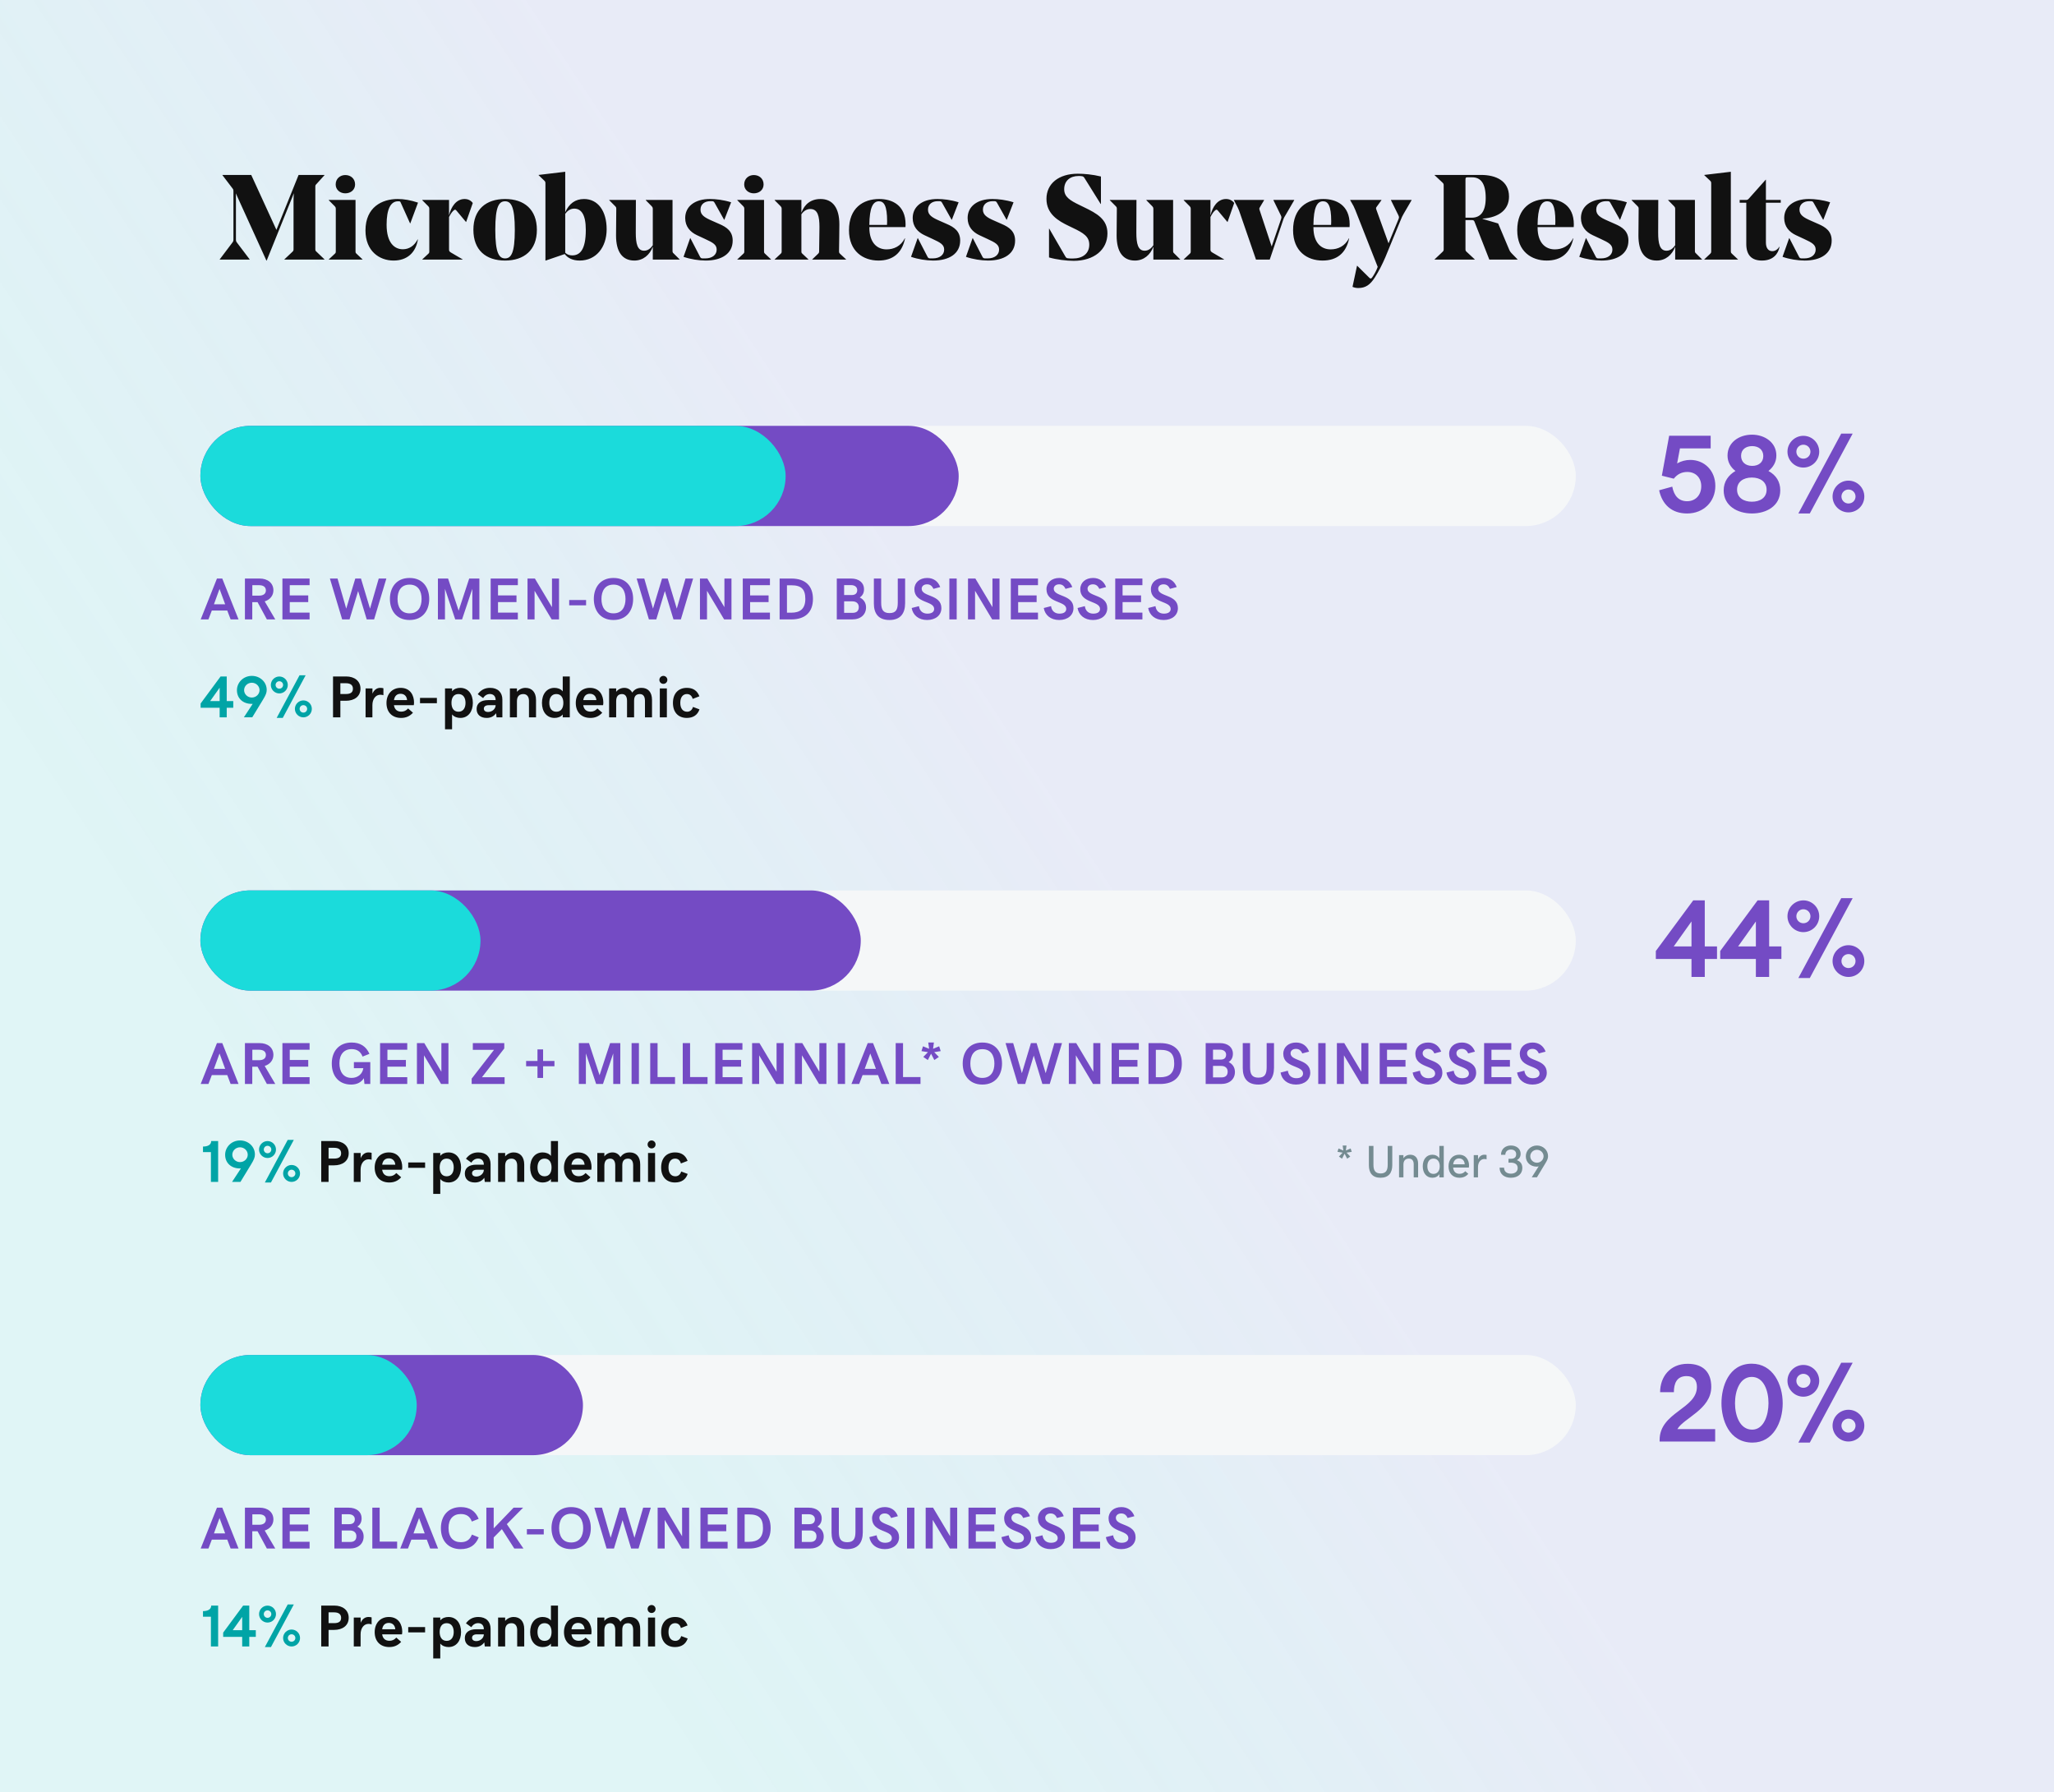
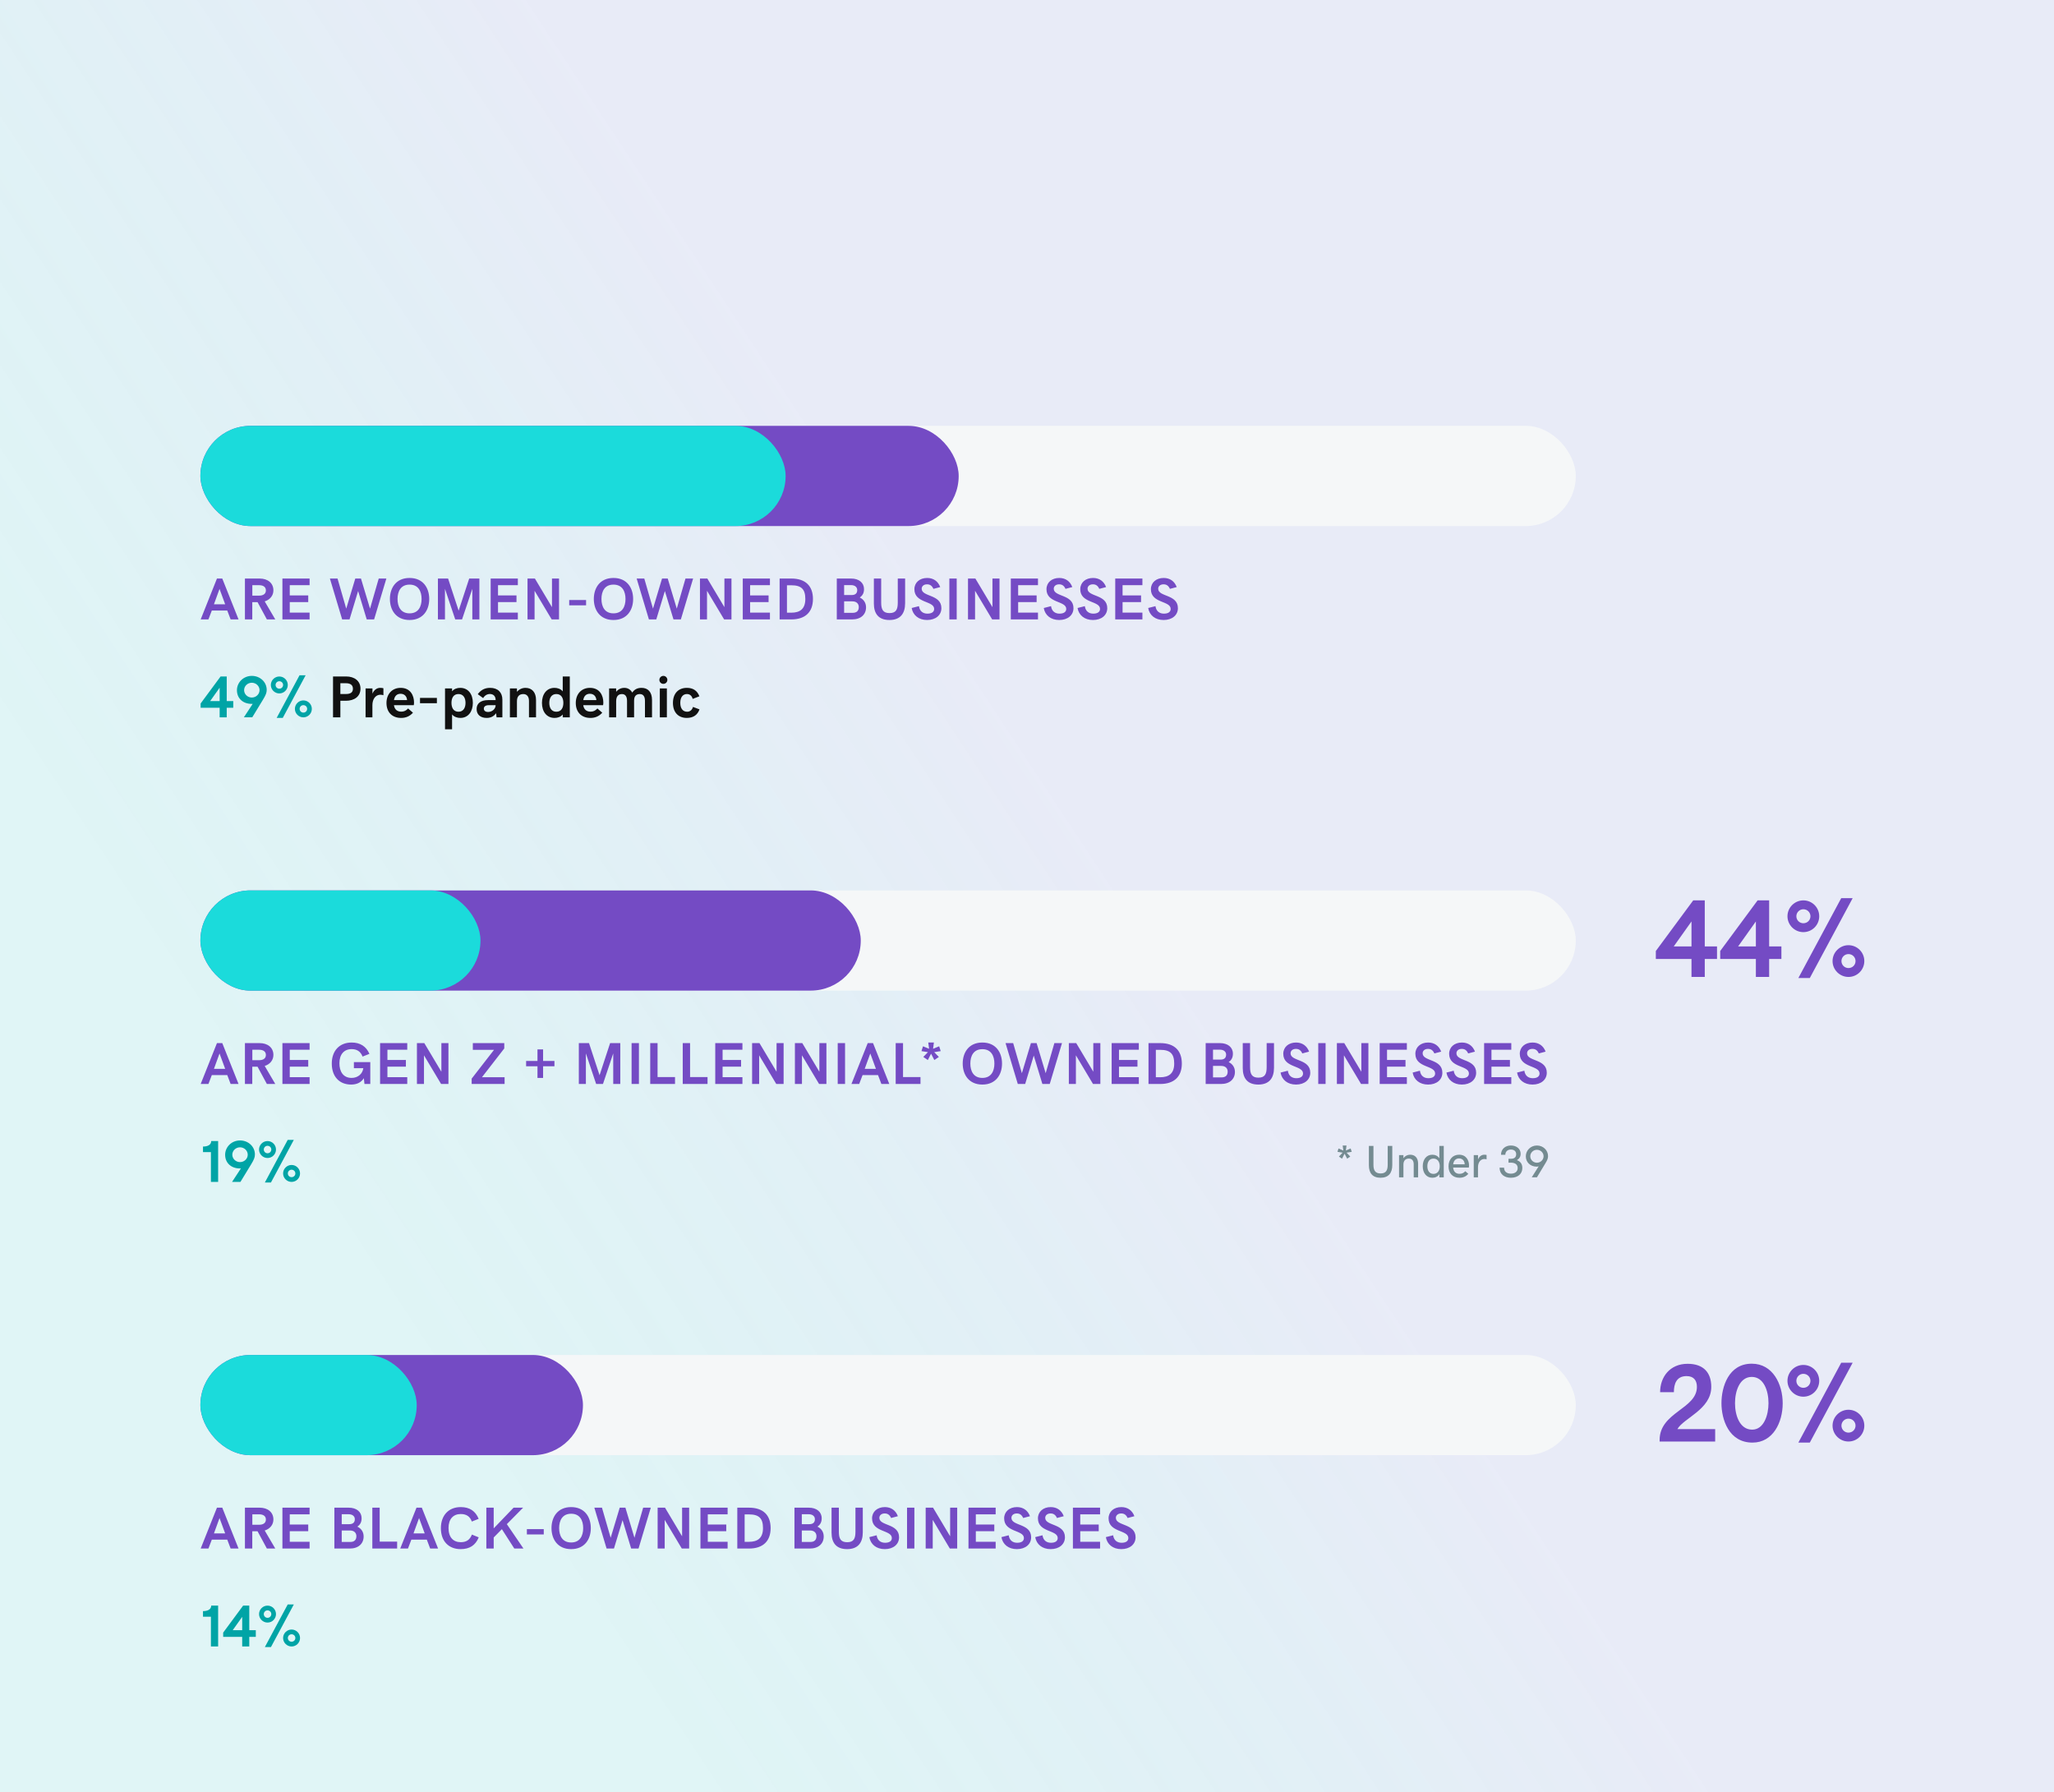
<svg xmlns="http://www.w3.org/2000/svg" width="902" height="787" viewBox="0 0 902 787" fill="none">
  <rect width="902" height="787" fill="#F5F7F8" />
  <rect width="902" height="787" fill="url(#paint0_linear_1939_5158)" fill-opacity="0.3" />
-   <path d="M138.476 109.288C138.476 109.972 138.524 110.143 139.013 110.558L142.504 113.902V114H124.877V113.902L128.417 110.558C128.856 110.143 128.905 109.972 128.905 109.288V88.023C128.905 87.12 128.954 85.899 129.052 84.85L117.113 114.415H116.991L104.613 87.218C104.296 86.534 103.881 85.631 103.612 84.898V105.113C103.612 105.968 103.71 106.065 104.296 106.847L109.643 113.902V114H96.483V113.902L101.806 106.847C102.392 106.065 102.514 105.968 102.514 105.113V84.166C102.514 83.263 102.44 83.165 102.025 82.628L97.68 76.915V76.817H110.326L121.386 100.938L131.127 76.817H142.504V76.915L139.013 80.772C138.524 81.261 138.476 81.358 138.476 82.091V109.288ZM151.635 84.898C149.364 84.898 147.411 83.36 147.411 80.992C147.411 78.453 149.364 76.866 151.635 76.866C154.027 76.866 155.932 78.453 155.932 80.992C155.932 83.36 154.027 84.898 151.635 84.898ZM144.384 87.804H156.127V110.191C156.127 110.875 156.127 111.046 156.615 111.461L159.203 113.902V114H144.384V113.902L146.996 111.461C147.46 111.046 147.46 110.875 147.46 110.191V91.881C147.46 91.197 147.411 91.051 146.996 90.562L144.384 87.926V87.804ZM172.826 114.415C166.527 114.415 160.497 110.191 160.497 101.207C160.497 90.978 167.748 87.389 174.584 87.389C177.392 87.389 180.248 87.877 183.568 88.976L180.175 98.082H180.077L176 89.024C175.805 88.512 175.683 88.39 175.048 88.39H174.779C171.557 88.39 169.774 91.832 169.774 98.668C169.774 106.749 173.314 109.459 176.903 109.459C179.711 109.459 181.981 107.872 183.422 105.113H183.52C182.616 110.826 178.905 114.415 172.826 114.415ZM207.616 89.147L204.711 97.447H204.613L200.438 92.467C200.17 92.149 199.853 91.93 199.486 92.198C198.583 92.833 197.997 93.785 197.191 95.274V109.557C197.191 110.143 197.265 110.411 197.997 110.875L203.173 113.902V114H185.448V113.902L188.061 111.461C188.524 111.046 188.524 110.875 188.524 110.191V91.881C188.524 91.197 188.476 91.051 188.061 90.562L185.448 87.926V87.804H197.191V94.591C198.095 90.831 200.316 87.389 204.027 87.389C205.614 87.389 206.835 88.072 207.616 89.147ZM221.801 88.39C219.14 88.39 217.504 90.611 217.504 100.89C217.504 111.095 219.14 113.463 221.801 113.463C224.438 113.463 226.073 111.192 226.073 100.938C226.073 90.733 224.438 88.39 221.801 88.39ZM221.801 114.415C213.427 114.415 207.885 109.874 207.885 100.89C207.885 92.003 213.427 87.389 221.801 87.389C230.15 87.389 235.766 91.93 235.766 100.938C235.766 109.825 230.15 114.415 221.801 114.415ZM248.217 75.426V93.199C249.901 89.464 252.587 87.389 256.469 87.389C262.597 87.389 266.405 92.686 266.405 100.67C266.405 108.751 261.645 114.415 254.564 114.415C251.488 114.415 249.315 113.316 247.997 111.559L239.647 114.415H239.525V80.675C239.525 79.991 239.477 79.772 239.062 79.356L236.522 76.915V76.817L248.217 75.426ZM252.172 91.612C250.634 91.612 249.315 92.369 248.217 93.907V110.973C249.047 111.827 250.17 112.145 251.269 112.145C254.564 112.145 257.25 109.874 257.25 100.938C257.25 94.151 255.199 91.612 252.172 91.612ZM295.336 87.804V109.972C295.336 110.655 295.336 110.875 295.824 111.29L298.461 113.902V114H286.669V108.336C285.326 111.925 282.47 114.415 278.563 114.415C273.339 114.415 270.531 110.606 270.531 103.429C270.531 99.938 270.58 96.129 270.629 91.832C270.629 91.148 270.58 90.978 270.165 90.562L267.553 87.926V87.804H279.247C279.247 87.975 279.198 101.524 279.198 102.208C279.198 106.92 279.882 110.094 282.86 110.094C284.545 110.094 285.766 109.02 286.669 107.701V91.881C286.669 91.197 286.596 91.051 286.181 90.562L283.593 87.926V87.804H295.336ZM314.721 109.605C314.721 107.433 313.085 106.529 309.643 104.942L306.029 103.258C303.124 101.891 300.902 99.498 300.902 95.738C300.902 90.733 305.028 87.389 311.742 87.389C314.354 87.389 317.626 87.755 321.068 88.829L318.09 96.495H317.992L313.866 89.147C313.549 88.609 313.402 88.341 312.646 88.341H311.913C309.594 88.341 307.616 89.561 307.616 92.052C307.616 94.371 309.374 95.494 312.499 96.861L315.868 98.351C319.164 99.767 321.752 101.573 321.752 105.65C321.752 111.363 316.942 114.415 309.911 114.415C306.884 114.415 303.173 113.829 300.17 112.779L303.075 104.576H303.173L307.421 112.779C307.616 113.194 307.934 113.463 308.52 113.463H309.74C312.816 113.463 314.721 111.876 314.721 109.605ZM331.029 84.898C328.759 84.898 326.806 83.36 326.806 80.992C326.806 78.453 328.759 76.866 331.029 76.866C333.422 76.866 335.326 78.453 335.326 80.992C335.326 83.36 333.422 84.898 331.029 84.898ZM323.778 87.804H335.521V110.191C335.521 110.875 335.521 111.046 336.01 111.461L338.598 113.902V114H323.778V113.902L326.391 111.461C326.854 111.046 326.854 110.875 326.854 110.191V91.881C326.854 91.197 326.806 91.051 326.391 90.562L323.778 87.926V87.804ZM368.603 98.546C368.603 101.842 368.505 106.017 368.456 110.191C368.456 110.875 368.505 111.046 368.92 111.461L371.557 113.902V114H356.688V113.902L359.228 111.461C359.667 111.046 359.716 110.826 359.716 110.24C359.716 109.459 359.862 102.306 359.862 99.767C359.862 94.957 359.13 91.783 355.858 91.783C354.149 91.783 352.88 92.735 351.928 94.103V110.191C351.928 110.875 351.928 111.046 352.416 111.461L355.004 113.902V114H340.185V113.902L342.797 111.461C343.261 111.046 343.261 110.875 343.261 110.191V91.881C343.261 91.197 343.212 91.051 342.797 90.562L340.185 87.926V87.804H351.928V93.419C353.271 89.708 356.054 87.389 360.351 87.389C365.648 87.389 368.603 91.246 368.603 98.546ZM397.631 99.718H381.762V99.815C381.762 106.7 385.253 109.508 389.33 109.508C392.504 109.508 395.604 108.116 397.362 104.625H397.46C396.093 111.29 391.967 114.415 385.766 114.415C379.101 114.415 372.826 110.411 372.826 101.085C372.826 91.295 379.052 87.389 386.083 87.389C391.698 87.389 397.68 90.025 397.68 98.546C397.68 98.717 397.68 99.083 397.631 99.718ZM385.985 88.39C383.349 88.39 381.859 91.1 381.762 98.766H389.525C389.574 98.082 389.574 97.398 389.574 97.179C389.574 90.245 388.158 88.39 385.985 88.39ZM414.623 109.605C414.623 107.433 412.987 106.529 409.545 104.942L405.932 103.258C403.026 101.891 400.805 99.498 400.805 95.738C400.805 90.733 404.931 87.389 411.645 87.389C414.257 87.389 417.528 87.755 420.971 88.829L417.992 96.495H417.895L413.769 89.147C413.451 88.609 413.305 88.341 412.548 88.341H411.815C409.496 88.341 407.519 89.561 407.519 92.052C407.519 94.371 409.276 95.494 412.401 96.861L415.771 98.351C419.066 99.767 421.654 101.573 421.654 105.65C421.654 111.363 416.845 114.415 409.813 114.415C406.786 114.415 403.075 113.829 400.072 112.779L402.978 104.576H403.075L407.323 112.779C407.519 113.194 407.836 113.463 408.422 113.463H409.643C412.719 113.463 414.623 111.876 414.623 109.605ZM438.744 109.605C438.744 107.433 437.108 106.529 433.666 104.942L430.053 103.258C427.147 101.891 424.926 99.498 424.926 95.738C424.926 90.733 429.052 87.389 435.766 87.389C438.378 87.389 441.649 87.755 445.092 88.829L442.113 96.495H442.016L437.89 89.147C437.572 88.609 437.426 88.341 436.669 88.341H435.937C433.617 88.341 431.64 89.561 431.64 92.052C431.64 94.371 433.397 95.494 436.522 96.861L439.892 98.351C443.188 99.767 445.775 101.573 445.775 105.65C445.775 111.363 440.966 114.415 433.935 114.415C430.907 114.415 427.196 113.829 424.193 112.779L427.099 104.576H427.196L431.444 112.779C431.64 113.194 431.957 113.463 432.543 113.463H433.764C436.84 113.463 438.744 111.876 438.744 109.605ZM486.327 102.477C486.327 109.654 480.443 114.537 471.508 114.537C468.334 114.537 463.939 114 460.668 113.048V100.401H460.766L467.748 112.462C468.114 113.097 468.285 113.316 468.92 113.414C469.701 113.512 470.458 113.512 471.142 113.512C475.414 113.512 478.344 111.363 478.344 107.433C478.344 103.893 475.854 102.306 471.044 100.035L469.384 99.23C464.696 97.008 459.545 93.956 459.545 87.34C459.545 80.626 464.94 76.28 473.314 76.28C476.049 76.28 479.76 76.598 483.471 77.501V89.561H483.349L476.22 78.136C475.854 77.599 475.683 77.501 475.17 77.379C474.584 77.281 474.096 77.281 473.632 77.281C469.921 77.281 467.333 79.405 467.333 83.092C467.333 86.485 469.921 88.023 474.047 90.025L476 90.978C481.615 93.688 486.327 96.227 486.327 102.477ZM515.16 87.804V109.972C515.16 110.655 515.16 110.875 515.648 111.29L518.285 113.902V114H506.493V108.336C505.15 111.925 502.294 114.415 498.388 114.415C493.163 114.415 490.355 110.606 490.355 103.429C490.355 99.938 490.404 96.129 490.453 91.832C490.453 91.148 490.404 90.978 489.989 90.562L487.377 87.926V87.804H499.071C499.071 87.975 499.022 101.524 499.022 102.208C499.022 106.92 499.706 110.094 502.685 110.094C504.369 110.094 505.59 109.02 506.493 107.701V91.881C506.493 91.197 506.42 91.051 506.005 90.562L503.417 87.926V87.804H515.16ZM541.991 89.147L539.086 97.447H538.988L534.813 92.467C534.545 92.149 534.228 91.93 533.861 92.198C532.958 92.833 532.372 93.785 531.566 95.274V109.557C531.566 110.143 531.64 110.411 532.372 110.875L537.548 113.902V114H519.823V113.902L522.436 111.461C522.899 111.046 522.899 110.875 522.899 110.191V91.881C522.899 91.197 522.851 91.051 522.436 90.562L519.823 87.926V87.804H531.566V94.591C532.47 90.831 534.691 87.389 538.402 87.389C539.989 87.389 541.21 88.072 541.991 89.147ZM563.524 96.495L557.592 114H551.562L544.628 93.907C544.213 92.686 543.993 92.052 543.529 91.1L541.869 87.926V87.804H555.102V87.926L553.319 90.929C553.002 91.466 552.929 91.612 553.148 92.247L558.446 108.238L562.523 96.324C562.89 95.323 562.719 95.103 562.353 94.322L559.228 87.926V87.804H568.334V87.926L564.745 94.103C564.11 95.177 563.842 95.543 563.524 96.495ZM592.65 99.718H576.781V99.815C576.781 106.7 580.272 109.508 584.35 109.508C587.523 109.508 590.624 108.116 592.382 104.625H592.479C591.112 111.29 586.986 114.415 580.785 114.415C574.12 114.415 567.846 110.411 567.846 101.085C567.846 91.295 574.071 87.389 581.103 87.389C586.718 87.389 592.699 90.025 592.699 98.546C592.699 98.717 592.699 99.083 592.65 99.718ZM581.005 88.39C578.368 88.39 576.879 91.1 576.781 98.766H584.545C584.594 98.082 584.594 97.398 584.594 97.179C584.594 90.245 583.178 88.39 581.005 88.39ZM615.111 96.593L608.349 112.999C607.128 115.855 605.541 119.029 603.783 121.788C601.635 125.157 599.608 126.476 596.435 126.476C595.653 126.476 594.799 126.329 593.944 125.963L595.922 116.71H596.02L601.244 121.886C601.513 122.154 601.684 122.301 601.879 122.301C602.147 122.301 602.367 122.154 602.685 121.666C603.368 120.714 604.174 119.249 604.687 118.028L605.004 117.174L595.165 92.198C594.896 91.515 594.652 90.978 594.384 90.465L592.943 87.926V87.804H606.64V87.926L604.54 90.831C604.271 91.197 604.174 91.417 604.418 92.052L609.765 106.847L614.062 96.446C614.428 95.543 614.477 95.323 614.062 94.469L610.839 87.926V87.804H619.872V87.926L616.43 93.834C615.795 94.908 615.526 95.543 615.111 96.593ZM646.312 96.642H643.554V109.337C643.554 110.021 643.627 110.191 644.091 110.606L647.631 113.902V114H629.979V113.902L633.52 110.558C633.935 110.143 633.983 109.972 633.983 109.288V81.505C633.983 80.821 633.935 80.675 633.52 80.235L629.979 76.915V76.817H650.39C656.908 76.817 662.67 79.405 662.67 86.339C662.67 92.003 658.373 95.494 651.073 96.007V96.129L657.909 98.131L662.719 109.557C663.036 110.338 663.402 110.826 664.135 111.559L666.43 113.902V114H654.027L647.484 97.276C647.265 96.861 647.118 96.642 646.312 96.642ZM643.554 78.868V95.592H646.312C650.023 95.592 652.44 93.102 652.44 86.9C652.44 80.504 650.219 77.867 646.532 77.867H644.506C643.725 77.867 643.554 77.965 643.554 78.868ZM691.088 99.718H675.219V99.815C675.219 106.7 678.71 109.508 682.787 109.508C685.961 109.508 689.062 108.116 690.819 104.625H690.917C689.55 111.29 685.424 114.415 679.223 114.415C672.558 114.415 666.283 110.411 666.283 101.085C666.283 91.295 672.509 87.389 679.54 87.389C685.155 87.389 691.137 90.025 691.137 98.546C691.137 98.717 691.137 99.083 691.088 99.718ZM679.442 88.39C676.806 88.39 675.316 91.1 675.219 98.766H682.982C683.031 98.082 683.031 97.398 683.031 97.179C683.031 90.245 681.615 88.39 679.442 88.39ZM708.08 109.605C708.08 107.433 706.444 106.529 703.002 104.942L699.389 103.258C696.483 101.891 694.262 99.498 694.262 95.738C694.262 90.733 698.388 87.389 705.102 87.389C707.714 87.389 710.985 87.755 714.428 88.829L711.449 96.495H711.352L707.226 89.147C706.908 88.609 706.762 88.341 706.005 88.341H705.272C702.953 88.341 700.976 89.561 700.976 92.052C700.976 94.371 702.733 95.494 705.858 96.861L709.228 98.351C712.523 99.767 715.111 101.573 715.111 105.65C715.111 111.363 710.302 114.415 703.271 114.415C700.243 114.415 696.532 113.829 693.529 112.779L696.435 104.576H696.532L700.78 112.779C700.976 113.194 701.293 113.463 701.879 113.463H703.1C706.176 113.463 708.08 111.876 708.08 109.605ZM744.311 87.804V109.972C744.311 110.655 744.311 110.875 744.799 111.29L747.436 113.902V114H735.644V108.336C734.301 111.925 731.444 114.415 727.538 114.415C722.313 114.415 719.506 110.606 719.506 103.429C719.506 99.938 719.555 96.129 719.604 91.832C719.604 91.148 719.555 90.978 719.14 90.562L716.527 87.926V87.804H728.222C728.222 87.975 728.173 101.524 728.173 102.208C728.173 106.92 728.856 110.094 731.835 110.094C733.52 110.094 734.74 109.02 735.644 107.701V91.881C735.644 91.197 735.57 91.051 735.155 90.562L732.567 87.926V87.804H744.311ZM760.082 75.426V110.191C760.082 110.875 760.155 111.046 760.619 111.461L763.207 113.902V114H748.412V113.902L751 111.461C751.415 111.046 751.464 110.875 751.464 110.191V80.675C751.464 79.991 751.415 79.772 751 79.356L748.412 76.915V76.817L760.082 75.426ZM782.006 87.804V89.024H775.487V106.529C775.487 108.922 776.562 110.289 778.295 110.289C779.662 110.289 780.785 109.386 781.371 108.336L781.469 108.385C780.932 111.363 778.783 114.415 773.754 114.415C769.14 114.415 766.869 111.925 766.869 107.164V89.024H763.964V87.804H766.332C767.187 87.804 767.455 87.804 767.992 87.218L775.39 78.917H775.487V87.804H782.006ZM797.338 109.605C797.338 107.433 795.702 106.529 792.26 104.942L788.646 103.258C785.741 101.891 783.52 99.498 783.52 95.738C783.52 90.733 787.646 87.389 794.359 87.389C796.972 87.389 800.243 87.755 803.686 88.829L800.707 96.495H800.609L796.483 89.147C796.166 88.609 796.02 88.341 795.263 88.341H794.53C792.211 88.341 790.233 89.561 790.233 92.052C790.233 94.371 791.991 95.494 795.116 96.861L798.485 98.351C801.781 99.767 804.369 101.573 804.369 105.65C804.369 111.363 799.56 114.415 792.528 114.415C789.501 114.415 785.79 113.829 782.787 112.779L785.692 104.576H785.79L790.038 112.779C790.233 113.194 790.551 113.463 791.137 113.463H792.357C795.434 113.463 797.338 111.876 797.338 109.605Z" fill="#111111" />
  <rect x="88" y="187" width="604" height="44" rx="22" fill="#F5F7F8" />
  <rect x="88" y="187" width="333" height="44" rx="22" fill="#744BC4" />
  <rect x="88" y="187" width="257" height="44" rx="22" fill="#1BDBDB" />
-   <path d="M740.902 225.476C734.024 225.476 729.931 221.478 728.598 215.29L734.357 213.695C735.166 217.884 737.332 220.097 740.902 220.097C744.424 220.097 747.09 217.551 747.09 213.505C747.09 209.768 744.615 207.246 740.973 207.246C738.57 207.246 736.642 208.174 735.024 210.197L729.788 208.888L733.001 191.348H751.231V196.893H737.737L736.499 203.485C738.308 202.486 740.259 201.962 742.282 201.962C748.446 201.962 753.278 206.603 753.278 213.386C753.278 220.335 748.066 225.476 740.902 225.476ZM769.366 225.476C762.94 225.476 756.943 222.12 756.943 215.338C756.943 211.458 759.013 208.65 762.107 206.817C759.894 205.08 758.633 202.819 758.633 200.035C758.633 194.204 763.797 190.872 769.366 190.872C774.911 190.872 780.076 194.251 780.076 199.987C780.076 202.914 778.671 205.175 776.601 206.817C780.004 208.674 781.789 211.553 781.789 215.29C781.789 222.168 775.744 225.476 769.366 225.476ZM769.461 204.58C772.293 204.58 774.34 203.009 774.34 200.249C774.34 197.464 772.246 195.894 769.461 195.894C766.819 195.894 764.582 197.274 764.582 200.154C764.582 202.819 766.486 204.58 769.461 204.58ZM769.318 220.312C772.864 220.312 775.792 218.622 775.792 215.052C775.792 211.601 773.031 209.697 769.318 209.697C765.558 209.697 762.821 211.601 762.821 215.004C762.821 218.622 765.796 220.312 769.318 220.312ZM789.738 225.476L808.563 190.396H813.585L794.76 225.476H789.738ZM791.928 205.318C788.144 205.318 784.954 202.2 784.954 198.345C784.954 194.489 788.144 191.372 791.928 191.372C795.783 191.372 798.901 194.489 798.901 198.345C798.901 202.2 795.783 205.318 791.928 205.318ZM791.928 201.415C793.689 201.415 795.045 200.058 795.045 198.345C795.045 196.655 793.689 195.275 791.928 195.275C790.238 195.275 788.858 196.655 788.858 198.345C788.858 200.058 790.238 201.415 791.928 201.415ZM811.729 225C807.945 225 804.755 221.882 804.755 218.027C804.755 214.171 807.945 211.054 811.729 211.054C815.584 211.054 818.702 214.171 818.702 218.027C818.702 221.882 815.584 225 811.729 225ZM811.729 221.097C813.49 221.097 814.846 219.74 814.846 218.027C814.846 216.337 813.49 214.957 811.729 214.957C810.039 214.957 808.659 216.337 808.659 218.027C808.659 219.74 810.039 221.097 811.729 221.097Z" fill="#744BC4" />
  <path d="M97.61 254.049L104.758 272H101.279L99.807 268.103H93.015L91.529 272H88.127L95.274 254.049H97.61ZM96.404 258.606L93.954 265.348H98.88L96.404 258.606ZM120.065 259.229C120.065 261.539 118.567 263.354 116.244 264.078L120.89 272H117.196L113.108 264.421H110.785V272H107.56V254.049H114.009C117.64 254.049 120.065 256.093 120.065 259.229ZM113.781 261.552C115.723 261.552 116.764 260.688 116.764 259.254C116.764 257.819 115.698 256.969 113.781 256.969H110.81V261.552H113.781ZM124.022 254.049H135.956V256.969H127.247V261.463H135.359V264.383H127.247V269.017H135.956V272H124.022V254.049ZM144.873 254.049H148.225L152.046 267.265L156.02 254.049H158.521L162.495 267.265L166.316 254.049H169.667L164.285 272H161.047L157.264 259.533L153.494 272H150.256L144.873 254.049ZM179.858 272.254C173.942 272.254 171.225 267.912 171.225 263.024C171.225 258.137 173.942 253.795 179.858 253.795C185.774 253.795 188.491 258.137 188.491 263.024C188.491 267.912 185.774 272.254 179.858 272.254ZM179.858 269.334C183.718 269.334 185.139 266.376 185.139 263.024C185.139 259.673 183.718 256.715 179.858 256.715C175.999 256.715 174.577 259.673 174.577 263.024C174.577 266.376 175.999 269.334 179.858 269.334ZM192.309 254.049H196.777L201.411 268.153L206.045 254.049H210.514V272H207.416V258.568L202.909 272H199.913L195.406 258.568V272H192.309V254.049ZM215.474 254.049H227.408V256.969H218.699V261.463H226.811V264.383H218.699V269.017H227.408V272H215.474V254.049ZM231.657 254.049H234.894L242.397 266.617V254.049H245.495V272H242.27L234.755 259.419V272H231.657V254.049ZM249.96 263.469H257.374V265.805H249.96V263.469ZM269.406 272.254C263.49 272.254 260.773 267.912 260.773 263.024C260.773 258.137 263.49 253.795 269.406 253.795C275.322 253.795 278.039 258.137 278.039 263.024C278.039 267.912 275.322 272.254 269.406 272.254ZM269.406 269.334C273.265 269.334 274.687 266.376 274.687 263.024C274.687 259.673 273.265 256.715 269.406 256.715C265.546 256.715 264.125 259.673 264.125 263.024C264.125 266.376 265.546 269.334 269.406 269.334ZM279.584 254.049H282.936L286.757 267.265L290.73 254.049H293.231L297.205 267.265L301.026 254.049H304.378L298.995 272H295.758L291.975 259.533L288.204 272H284.967L279.584 254.049ZM307.383 254.049H310.62L318.123 266.617V254.049H321.221V272H317.996L310.481 259.419V272H307.383V254.049ZM326.181 254.049H338.115V256.969H329.406V261.463H337.518V264.383H329.406V269.017H338.115V272H326.181V254.049ZM342.364 254.049H347.506C353.739 254.049 357.002 257.324 357.002 263.024C357.002 268.75 353.638 272 347.506 272H342.364V254.049ZM347.506 269.042C351.175 269.042 353.65 267.506 353.65 263.024C353.65 258.759 351.924 257.007 347.519 257.007H345.589V269.042H347.506ZM367.469 254.049H373.74C377.206 254.049 379.427 255.89 379.427 258.695C379.427 260.346 378.844 261.488 377.561 262.377C379.288 263.202 380.316 264.738 380.316 266.706C380.316 269.842 378.031 272 374.222 272H367.469V254.049ZM373.969 261.298C375.555 261.298 376.444 260.6 376.444 259.102C376.444 257.87 375.479 256.931 373.689 256.931H370.693V261.298H373.969ZM374.451 269.105C376.165 269.105 377.13 268.268 377.13 266.566C377.13 265.03 376.051 264.065 374.299 264.065H370.693V269.105H374.451ZM390.583 272.254C385.772 272.254 383.753 269.41 383.753 265.018V254.049H386.965V264.637C386.965 267.582 387.739 269.22 390.621 269.22C393.516 269.22 394.252 267.582 394.252 264.637V254.049H397.477V264.865C397.477 269.385 395.395 272.254 390.583 272.254ZM407.134 272.254C403.453 272.254 400.901 270.172 400.355 266.985L403.554 266.173C403.872 268.445 405.357 269.461 407.274 269.461C409.267 269.461 410.232 268.61 410.232 267.392C410.232 263.735 401.548 264.992 401.548 258.746C401.548 255.813 403.859 253.795 407.16 253.795C409.876 253.795 411.933 255.217 412.885 257.794L409.902 258.581C409.318 257.273 408.467 256.588 407.096 256.588C405.712 256.588 404.748 257.375 404.748 258.53C404.748 262.174 413.406 260.892 413.406 267.049C413.406 270.108 410.917 272.254 407.134 272.254ZM416.906 254.049H420.131V272H416.906V254.049ZM425.091 254.049H428.328L435.831 266.617V254.049H438.929V272H435.704L428.189 259.419V272H425.091V254.049ZM443.889 254.049H455.823V256.969H447.114V261.463H455.226V264.383H447.114V269.017H455.823V272H443.889V254.049ZM465.138 272.254C461.456 272.254 458.904 270.172 458.358 266.985L461.558 266.173C461.875 268.445 463.36 269.461 465.277 269.461C467.27 269.461 468.235 268.61 468.235 267.392C468.235 263.735 459.552 264.992 459.552 258.746C459.552 255.813 461.862 253.795 465.163 253.795C467.88 253.795 469.936 255.217 470.889 257.794L467.905 258.581C467.321 257.273 466.471 256.588 465.1 256.588C463.716 256.588 462.751 257.375 462.751 258.53C462.751 262.174 471.409 260.892 471.409 267.049C471.409 270.108 468.921 272.254 465.138 272.254ZM479.975 272.254C476.293 272.254 473.741 270.172 473.196 266.985L476.395 266.173C476.712 268.445 478.198 269.461 480.115 269.461C482.108 269.461 483.073 268.61 483.073 267.392C483.073 263.735 474.389 264.992 474.389 258.746C474.389 255.813 476.699 253.795 480 253.795C482.717 253.795 484.774 255.217 485.726 257.794L482.742 258.581C482.158 257.273 481.308 256.588 479.937 256.588C478.553 256.588 477.588 257.375 477.588 258.53C477.588 262.174 486.246 260.892 486.246 267.049C486.246 270.108 483.758 272.254 479.975 272.254ZM489.747 254.049H501.68V256.969H492.971V261.463H501.084V264.383H492.971V269.017H501.68V272H489.747V254.049ZM510.995 272.254C507.313 272.254 504.762 270.172 504.216 266.985L507.415 266.173C507.732 268.445 509.218 269.461 511.135 269.461C513.128 269.461 514.093 268.61 514.093 267.392C514.093 263.735 505.409 264.992 505.409 258.746C505.409 255.813 507.72 253.795 511.021 253.795C513.737 253.795 515.794 255.217 516.746 257.794L513.763 258.581C513.179 257.273 512.328 256.588 510.957 256.588C509.573 256.588 508.608 257.375 508.608 258.53C508.608 262.174 517.267 260.892 517.267 267.049C517.267 270.108 514.778 272.254 510.995 272.254Z" fill="#744BC4" />
  <path d="M96.455 315V310.785H88.102V308.919L96.861 297.062H99.565V307.853H102.435V310.785H99.565V315H96.455ZM92.291 307.853H96.455V302L92.291 307.853ZM107.094 314.987L110.966 309.084H110.471C106.789 309.084 104.047 306.748 104.047 303.079C104.047 299.753 106.802 296.795 110.598 296.795C114.241 296.795 117.123 299.512 117.123 302.939C117.123 304.171 116.742 305.199 115.473 307.269L110.775 314.987H107.094ZM110.572 306.304C112.438 306.304 113.975 304.844 113.975 303.054C113.975 301.264 112.438 299.804 110.572 299.804C108.731 299.804 107.195 301.264 107.195 303.054C107.195 304.844 108.731 306.304 110.572 306.304ZM121.49 315.254L131.532 296.541H134.211L124.169 315.254H121.49ZM122.658 304.501C120.64 304.501 118.938 302.838 118.938 300.781C118.938 298.725 120.64 297.062 122.658 297.062C124.715 297.062 126.378 298.725 126.378 300.781C126.378 302.838 124.715 304.501 122.658 304.501ZM122.658 302.419C123.598 302.419 124.321 301.695 124.321 300.781C124.321 299.88 123.598 299.144 122.658 299.144C121.757 299.144 121.021 299.88 121.021 300.781C121.021 301.695 121.757 302.419 122.658 302.419ZM133.221 315C131.202 315 129.501 313.337 129.501 311.28C129.501 309.224 131.202 307.561 133.221 307.561C135.277 307.561 136.94 309.224 136.94 311.28C136.94 313.337 135.277 315 133.221 315ZM133.221 312.918C134.16 312.918 134.884 312.194 134.884 311.28C134.884 310.379 134.16 309.643 133.221 309.643C132.319 309.643 131.583 310.379 131.583 311.28C131.583 312.194 132.319 312.918 133.221 312.918Z" fill="#00A4A6" />
  <path d="M146.246 297.049H152.01C155.641 297.049 158.307 299.017 158.307 302.406C158.307 305.834 155.615 307.726 151.857 307.726H149.471V315H146.246V297.049ZM151.896 304.755C154.041 304.755 154.98 303.968 154.98 302.444C154.98 300.921 154.016 300.02 151.896 300.02H149.471V304.755H151.896ZM160.541 302.305H163.562V304.59C164.248 302.965 165.492 302.051 166.965 302.051C167.638 302.051 168.095 302.14 168.374 302.229V305.301C168.082 305.187 167.701 305.072 167.041 305.072C164.921 305.072 163.537 307.015 163.537 309.643V315H160.541V302.305ZM176.144 315.254C172.094 315.254 169.72 312.613 169.72 308.703C169.72 304.755 172.208 302.051 175.94 302.051C180.384 302.051 181.818 305.618 181.818 308.449C181.818 308.932 181.78 309.3 181.704 309.668H172.995C173.3 311.648 174.519 312.499 176.207 312.499C177.375 312.499 178.314 312.105 179.216 311.103L181.349 312.969C179.965 314.505 178.276 315.254 176.144 315.254ZM175.915 304.653C174.379 304.653 173.3 305.529 173.008 307.434H178.771C178.619 305.707 177.565 304.653 175.915 304.653ZM184.446 306.469H191.86V308.805H184.446V306.469ZM195.428 320.256V302.305H198.525V303.562C199.401 302.495 200.747 302.051 202.105 302.051C205.609 302.051 207.653 304.831 207.653 308.652C207.653 312.436 205.609 315.254 202.156 315.254C200.823 315.254 199.401 314.81 198.525 313.718V320.256H195.428ZM201.331 304.768C199.198 304.768 198.259 306.443 198.259 308.652C198.259 310.836 199.198 312.537 201.331 312.537C203.464 312.537 204.429 310.811 204.429 308.652C204.429 306.469 203.464 304.768 201.331 304.768ZM209.304 311.331C209.304 308.881 211.106 307.434 214.356 307.434H217.657C217.657 305.682 216.642 304.755 215.144 304.755C213.887 304.755 212.833 305.415 212.173 306.545L209.799 304.831C211.208 302.927 212.935 302.051 215.245 302.051C218.66 302.051 220.615 304.095 220.615 307.218V315H218.063L217.86 313.185C216.883 314.543 215.537 315.254 213.722 315.254C210.941 315.254 209.304 313.769 209.304 311.331ZM214.356 312.639C216.159 312.639 217.657 311.255 217.657 309.668H214.585C213.176 309.668 212.478 310.29 212.478 311.191C212.478 312.055 213.125 312.639 214.356 312.639ZM223.916 302.305H227.014V303.79C227.966 302.686 229.312 302.051 230.759 302.051C233.552 302.051 235.393 303.942 235.393 307.383V315H232.295V307.764C232.295 305.783 231.267 304.78 229.832 304.78C228.067 304.78 227.014 305.771 227.014 307.929V315H223.916V302.305ZM250.221 297.049V315H247.123V313.743C246.247 314.81 244.901 315.254 243.543 315.254C240.039 315.254 237.995 312.474 237.995 308.652C237.995 304.869 240.039 302.051 243.492 302.051C244.825 302.051 246.247 302.495 247.123 303.587V297.049H250.221ZM244.317 312.537C246.45 312.537 247.39 310.861 247.39 308.652C247.39 306.469 246.45 304.768 244.317 304.768C242.185 304.768 241.22 306.494 241.22 308.652C241.22 310.836 242.185 312.537 244.317 312.537ZM259.272 315.254C255.223 315.254 252.849 312.613 252.849 308.703C252.849 304.755 255.337 302.051 259.069 302.051C263.513 302.051 264.947 305.618 264.947 308.449C264.947 308.932 264.909 309.3 264.833 309.668H256.124C256.429 311.648 257.647 312.499 259.336 312.499C260.504 312.499 261.443 312.105 262.345 311.103L264.478 312.969C263.094 314.505 261.405 315.254 259.272 315.254ZM259.044 304.653C257.508 304.653 256.429 305.529 256.137 307.434H261.9C261.748 305.707 260.694 304.653 259.044 304.653ZM267.486 302.305H270.584V303.79C271.485 302.66 272.717 302.051 274.189 302.051C275.675 302.051 276.894 302.774 277.643 304.12C278.671 302.66 279.966 302.051 281.743 302.051C284.549 302.051 286.326 303.879 286.326 307.383V315H283.229V307.764C283.229 305.771 282.403 304.78 281.007 304.78C279.496 304.78 278.455 305.529 278.455 307.688V315H275.357V307.764C275.357 305.771 274.532 304.78 273.136 304.78C271.536 304.78 270.584 305.771 270.584 307.929V315H267.486V302.305ZM291.315 300.299C290.338 300.299 289.563 299.524 289.563 298.547C289.563 297.595 290.338 296.795 291.315 296.795C292.293 296.795 293.067 297.595 293.067 298.547C293.067 299.524 292.293 300.299 291.315 300.299ZM289.754 302.305H292.852V315H289.754V302.305ZM301.599 315.254C297.777 315.254 295.518 312.702 295.518 308.678C295.518 304.603 297.815 302.051 301.637 302.051C304.29 302.051 306.182 303.219 307.134 305.758L304.188 306.9C303.833 305.542 302.944 304.768 301.649 304.768C300.012 304.768 298.742 306.024 298.742 308.627C298.742 311.191 299.948 312.537 301.776 312.537C303.008 312.537 303.973 311.725 304.315 310.43L307.172 311.496C306.334 313.934 304.468 315.254 301.599 315.254Z" fill="#111111" />
  <rect x="88" y="391" width="604" height="44" rx="22" fill="#F5F7F8" />
  <rect x="88" y="391" width="290" height="44" rx="22" fill="#744BC4" />
  <rect x="88" y="391" width="123" height="44" rx="22" fill="#1BDBDB" />
  <path d="M742.806 429V421.099H727.146V417.6L743.568 395.372H748.637V415.601H754.015V421.099H748.637V429H742.806ZM735 415.601H742.806V404.63L735 415.601ZM771.08 429V421.099H755.42V417.6L771.841 395.372H776.91V415.601H782.289V421.099H776.91V429H771.08ZM763.273 415.601H771.08V404.63L763.273 415.601ZM789.738 429.476L808.563 394.396H813.585L794.76 429.476H789.738ZM791.928 409.318C788.144 409.318 784.954 406.2 784.954 402.345C784.954 398.489 788.144 395.372 791.928 395.372C795.783 395.372 798.901 398.489 798.901 402.345C798.901 406.2 795.783 409.318 791.928 409.318ZM791.928 405.415C793.689 405.415 795.045 404.058 795.045 402.345C795.045 400.655 793.689 399.275 791.928 399.275C790.238 399.275 788.858 400.655 788.858 402.345C788.858 404.058 790.238 405.415 791.928 405.415ZM811.729 429C807.945 429 804.755 425.882 804.755 422.027C804.755 418.171 807.945 415.054 811.729 415.054C815.584 415.054 818.702 418.171 818.702 422.027C818.702 425.882 815.584 429 811.729 429ZM811.729 425.097C813.49 425.097 814.846 423.74 814.846 422.027C814.846 420.337 813.49 418.957 811.729 418.957C810.039 418.957 808.659 420.337 808.659 422.027C808.659 423.74 810.039 425.097 811.729 425.097Z" fill="#744BC4" />
  <path d="M97.61 458.049L104.758 476H101.279L99.807 472.103H93.015L91.529 476H88.127L95.274 458.049H97.61ZM96.404 462.606L93.954 469.348H98.88L96.404 462.606ZM120.065 463.229C120.065 465.539 118.567 467.354 116.244 468.078L120.89 476H117.196L113.108 468.421H110.785V476H107.56V458.049H114.009C117.64 458.049 120.065 460.093 120.065 463.229ZM113.781 465.552C115.723 465.552 116.764 464.688 116.764 463.254C116.764 461.819 115.698 460.969 113.781 460.969H110.81V465.552H113.781ZM124.022 458.049H135.956V460.969H127.247V465.463H135.359V468.383H127.247V473.017H135.956V476H124.022V458.049ZM154.179 476.254C149.012 476.254 145.699 472.725 145.699 467.024C145.699 461.438 149.05 457.795 154.42 457.795C158.14 457.795 160.806 459.458 162.228 462.771L159.219 463.965C158.369 461.73 156.744 460.689 154.42 460.689C151.145 460.689 149.05 462.949 149.05 466.897C149.05 470.439 150.65 473.334 154.42 473.334C157.188 473.334 159.219 471.531 159.549 469.068H155.411V466.402H162.609V476H160.057L159.778 473.461C158.584 475.391 156.617 476.254 154.179 476.254ZM166.909 458.049H178.843V460.969H170.134V465.463H178.246V468.383H170.134V473.017H178.843V476H166.909V458.049ZM183.092 458.049H186.329L193.832 470.617V458.049H196.93V476H193.705L186.19 463.419V476H183.092V458.049ZM207.13 473.651L216.943 461.007H207.638V458.049H221.45V460.397L211.637 473.042H221.59V476H207.13V473.651ZM236.03 473.347V468.218H231.041V465.882H236.03V460.804H238.493V465.882H243.482V468.218H238.493V473.347H236.03ZM254.19 458.049H258.659L263.292 472.153L267.926 458.049H272.395V476H269.297V462.568L264.79 476H261.794L257.287 462.568V476H254.19V458.049ZM277.355 458.049H280.58V476H277.355V458.049ZM285.54 458.049H288.765V472.953H296.433V476H285.54V458.049ZM299.819 458.049H303.043V472.953H310.711V476H299.819V458.049ZM314.097 458.049H326.031V460.969H317.322V465.463H325.434V468.383H317.322V473.017H326.031V476H314.097V458.049ZM330.28 458.049H333.518L341.021 470.617V458.049H344.118V476H340.894L333.378 463.419V476H330.28V458.049ZM349.079 458.049H352.316L359.819 470.617V458.049H362.916V476H359.692L352.176 463.419V476H349.079V458.049ZM367.877 458.049H371.101V476H367.877V458.049ZM383.387 458.049L390.534 476H387.056L385.583 472.103H378.791L377.306 476H373.904L381.051 458.049H383.387ZM382.181 462.606L379.731 469.348H384.656L382.181 462.606ZM393.336 458.049H396.561V472.953H404.229V476H393.336V458.049ZM410.116 457.795L409.748 460.55L412.427 459.445L413.1 461.565L410.256 462.022L412.3 464.13L410.307 465.476L408.872 462.708L407.45 465.476L405.457 464.13L407.501 462.022L404.657 461.565L405.33 459.445L408.009 460.55L407.641 457.795H410.116ZM431.399 476.254C425.483 476.254 422.766 471.912 422.766 467.024C422.766 462.137 425.483 457.795 431.399 457.795C437.315 457.795 440.032 462.137 440.032 467.024C440.032 471.912 437.315 476.254 431.399 476.254ZM431.399 473.334C435.258 473.334 436.68 470.376 436.68 467.024C436.68 463.673 435.258 460.715 431.399 460.715C427.54 460.715 426.118 463.673 426.118 467.024C426.118 470.376 427.54 473.334 431.399 473.334ZM441.577 458.049H444.929L448.75 471.265L452.724 458.049H455.225L459.198 471.265L463.02 458.049H466.371L460.988 476H457.751L453.968 463.533L450.197 476H446.96L441.577 458.049ZM469.376 458.049H472.614L480.117 470.617V458.049H483.214V476H479.99L472.474 463.419V476H469.376V458.049ZM488.175 458.049H500.108V460.969H491.399V465.463H499.511V468.383H491.399V473.017H500.108V476H488.175V458.049ZM504.358 458.049H509.499C515.733 458.049 518.995 461.324 518.995 467.024C518.995 472.75 515.631 476 509.499 476H504.358V458.049ZM509.499 473.042C513.168 473.042 515.644 471.506 515.644 467.024C515.644 462.759 513.917 461.007 509.512 461.007H507.582V473.042H509.499ZM529.462 458.049H535.733C539.199 458.049 541.421 459.89 541.421 462.695C541.421 464.346 540.837 465.488 539.555 466.377C541.281 467.202 542.309 468.738 542.309 470.706C542.309 473.842 540.024 476 536.216 476H529.462V458.049ZM535.962 465.298C537.549 465.298 538.437 464.6 538.437 463.102C538.437 461.87 537.472 460.931 535.682 460.931H532.686V465.298H535.962ZM536.444 473.105C538.158 473.105 539.123 472.268 539.123 470.566C539.123 469.03 538.044 468.065 536.292 468.065H532.686V473.105H536.444ZM552.576 476.254C547.765 476.254 545.746 473.41 545.746 469.018V458.049H548.958V468.637C548.958 471.582 549.733 473.22 552.614 473.22C555.509 473.22 556.245 471.582 556.245 468.637V458.049H559.47V468.865C559.47 473.385 557.388 476.254 552.576 476.254ZM569.127 476.254C565.446 476.254 562.894 474.172 562.348 470.985L565.547 470.173C565.865 472.445 567.35 473.461 569.267 473.461C571.26 473.461 572.225 472.61 572.225 471.392C572.225 467.735 563.542 468.992 563.542 462.746C563.542 459.813 565.852 457.795 569.153 457.795C571.87 457.795 573.926 459.217 574.878 461.794L571.895 462.581C571.311 461.273 570.46 460.588 569.089 460.588C567.706 460.588 566.741 461.375 566.741 462.53C566.741 466.174 575.399 464.892 575.399 471.049C575.399 474.108 572.911 476.254 569.127 476.254ZM578.899 458.049H582.124V476H578.899V458.049ZM587.084 458.049H590.322L597.824 470.617V458.049H600.922V476H597.698L590.182 463.419V476H587.084V458.049ZM605.882 458.049H617.816V460.969H609.107V465.463H617.219V468.383H609.107V473.017H617.816V476H605.882V458.049ZM627.131 476.254C623.449 476.254 620.897 474.172 620.352 470.985L623.551 470.173C623.868 472.445 625.353 473.461 627.27 473.461C629.264 473.461 630.228 472.61 630.228 471.392C630.228 467.735 621.545 468.992 621.545 462.746C621.545 459.813 623.855 457.795 627.156 457.795C629.873 457.795 631.93 459.217 632.882 461.794L629.898 462.581C629.314 461.273 628.464 460.588 627.093 460.588C625.709 460.588 624.744 461.375 624.744 462.53C624.744 466.174 633.402 464.892 633.402 471.049C633.402 474.108 630.914 476.254 627.131 476.254ZM641.968 476.254C638.286 476.254 635.735 474.172 635.189 470.985L638.388 470.173C638.705 472.445 640.191 473.461 642.108 473.461C644.101 473.461 645.066 472.61 645.066 471.392C645.066 467.735 636.382 468.992 636.382 462.746C636.382 459.813 638.693 457.795 641.993 457.795C644.71 457.795 646.767 459.217 647.719 461.794L644.736 462.581C644.152 461.273 643.301 460.588 641.93 460.588C640.546 460.588 639.581 461.375 639.581 462.53C639.581 466.174 648.24 464.892 648.24 471.049C648.24 474.108 645.751 476.254 641.968 476.254ZM651.74 458.049H663.674V460.969H654.965V465.463H663.077V468.383H654.965V473.017H663.674V476H651.74V458.049ZM672.988 476.254C669.307 476.254 666.755 474.172 666.209 470.985L669.408 470.173C669.726 472.445 671.211 473.461 673.128 473.461C675.121 473.461 676.086 472.61 676.086 471.392C676.086 467.735 667.402 468.992 667.402 462.746C667.402 459.813 669.713 457.795 673.014 457.795C675.731 457.795 677.787 459.217 678.739 461.794L675.756 462.581C675.172 461.273 674.321 460.588 672.95 460.588C671.566 460.588 670.602 461.375 670.602 462.53C670.602 466.174 679.26 464.892 679.26 471.049C679.26 474.108 676.772 476.254 672.988 476.254Z" fill="#744BC4" />
  <path d="M92.621 505.924H89.143V503.474C91.314 503.474 92.748 502.661 92.748 501.062H95.795V519H92.621V505.924ZM101.914 518.987L105.786 513.084H105.291C101.609 513.084 98.867 510.748 98.867 507.079C98.867 503.753 101.622 500.795 105.418 500.795C109.062 500.795 111.943 503.512 111.943 506.939C111.943 508.171 111.562 509.199 110.293 511.269L105.596 518.987H101.914ZM105.393 510.304C107.259 510.304 108.795 508.844 108.795 507.054C108.795 505.264 107.259 503.804 105.393 503.804C103.552 503.804 102.016 505.264 102.016 507.054C102.016 508.844 103.552 510.304 105.393 510.304ZM116.311 519.254L126.353 500.541H129.031L118.989 519.254H116.311ZM117.479 508.501C115.46 508.501 113.759 506.838 113.759 504.781C113.759 502.725 115.46 501.062 117.479 501.062C119.535 501.062 121.198 502.725 121.198 504.781C121.198 506.838 119.535 508.501 117.479 508.501ZM117.479 506.419C118.418 506.419 119.142 505.695 119.142 504.781C119.142 503.88 118.418 503.144 117.479 503.144C116.577 503.144 115.841 503.88 115.841 504.781C115.841 505.695 116.577 506.419 117.479 506.419ZM128.041 519C126.022 519 124.321 517.337 124.321 515.28C124.321 513.224 126.022 511.561 128.041 511.561C130.098 511.561 131.761 513.224 131.761 515.28C131.761 517.337 130.098 519 128.041 519ZM128.041 516.918C128.98 516.918 129.704 516.194 129.704 515.28C129.704 514.379 128.98 513.643 128.041 513.643C127.14 513.643 126.403 514.379 126.403 515.28C126.403 516.194 127.14 516.918 128.041 516.918Z" fill="#00A4A6" />
-   <path d="M141.066 501.049H146.83C150.461 501.049 153.127 503.017 153.127 506.406C153.127 509.834 150.436 511.726 146.678 511.726H144.291V519H141.066V501.049ZM146.716 508.755C148.861 508.755 149.801 507.968 149.801 506.444C149.801 504.921 148.836 504.02 146.716 504.02H144.291V508.755H146.716ZM155.361 506.305H158.383V508.59C159.068 506.965 160.312 506.051 161.785 506.051C162.458 506.051 162.915 506.14 163.194 506.229V509.301C162.902 509.187 162.521 509.072 161.861 509.072C159.741 509.072 158.357 511.015 158.357 513.643V519H155.361V506.305ZM170.964 519.254C166.914 519.254 164.54 516.613 164.54 512.703C164.54 508.755 167.028 506.051 170.761 506.051C175.204 506.051 176.639 509.618 176.639 512.449C176.639 512.932 176.601 513.3 176.524 513.668H167.815C168.12 515.648 169.339 516.499 171.027 516.499C172.195 516.499 173.135 516.105 174.036 515.103L176.169 516.969C174.785 518.505 173.097 519.254 170.964 519.254ZM170.735 508.653C169.199 508.653 168.12 509.529 167.828 511.434H173.592C173.439 509.707 172.386 508.653 170.735 508.653ZM179.267 510.469H186.681V512.805H179.267V510.469ZM190.248 524.256V506.305H193.346V507.562C194.222 506.495 195.567 506.051 196.926 506.051C200.43 506.051 202.474 508.831 202.474 512.652C202.474 516.436 200.43 519.254 196.977 519.254C195.644 519.254 194.222 518.81 193.346 517.718V524.256H190.248ZM196.151 508.768C194.019 508.768 193.079 510.443 193.079 512.652C193.079 514.836 194.019 516.537 196.151 516.537C198.284 516.537 199.249 514.811 199.249 512.652C199.249 510.469 198.284 508.768 196.151 508.768ZM204.124 515.331C204.124 512.881 205.927 511.434 209.177 511.434H212.478C212.478 509.682 211.462 508.755 209.964 508.755C208.707 508.755 207.653 509.415 206.993 510.545L204.619 508.831C206.028 506.927 207.755 506.051 210.065 506.051C213.48 506.051 215.436 508.095 215.436 511.218V519H212.884L212.681 517.185C211.703 518.543 210.357 519.254 208.542 519.254C205.762 519.254 204.124 517.769 204.124 515.331ZM209.177 516.639C210.979 516.639 212.478 515.255 212.478 513.668H209.405C207.996 513.668 207.298 514.29 207.298 515.191C207.298 516.055 207.945 516.639 209.177 516.639ZM218.736 506.305H221.834V507.79C222.786 506.686 224.132 506.051 225.579 506.051C228.372 506.051 230.213 507.942 230.213 511.383V519H227.115V511.764C227.115 509.783 226.087 508.78 224.652 508.78C222.888 508.78 221.834 509.771 221.834 511.929V519H218.736V506.305ZM245.041 501.049V519H241.943V517.743C241.067 518.81 239.722 519.254 238.363 519.254C234.859 519.254 232.815 516.474 232.815 512.652C232.815 508.869 234.859 506.051 238.312 506.051C239.646 506.051 241.067 506.495 241.943 507.587V501.049H245.041ZM239.138 516.537C241.271 516.537 242.21 514.861 242.21 512.652C242.21 510.469 241.271 508.768 239.138 508.768C237.005 508.768 236.04 510.494 236.04 512.652C236.04 514.836 237.005 516.537 239.138 516.537ZM254.093 519.254C250.043 519.254 247.669 516.613 247.669 512.703C247.669 508.755 250.157 506.051 253.89 506.051C258.333 506.051 259.768 509.618 259.768 512.449C259.768 512.932 259.729 513.3 259.653 513.668H250.944C251.249 515.648 252.468 516.499 254.156 516.499C255.324 516.499 256.264 516.105 257.165 515.103L259.298 516.969C257.914 518.505 256.226 519.254 254.093 519.254ZM253.864 508.653C252.328 508.653 251.249 509.529 250.957 511.434H256.721C256.568 509.707 255.515 508.653 253.864 508.653ZM262.307 506.305H265.404V507.79C266.306 506.66 267.537 506.051 269.01 506.051C270.495 506.051 271.714 506.774 272.463 508.12C273.491 506.66 274.786 506.051 276.563 506.051C279.369 506.051 281.146 507.879 281.146 511.383V519H278.049V511.764C278.049 509.771 277.224 508.78 275.827 508.78C274.316 508.78 273.275 509.529 273.275 511.688V519H270.178V511.764C270.178 509.771 269.353 508.78 267.956 508.78C266.356 508.78 265.404 509.771 265.404 511.929V519H262.307V506.305ZM286.136 504.299C285.158 504.299 284.384 503.524 284.384 502.547C284.384 501.595 285.158 500.795 286.136 500.795C287.113 500.795 287.888 501.595 287.888 502.547C287.888 503.524 287.113 504.299 286.136 504.299ZM284.574 506.305H287.672V519H284.574V506.305ZM296.419 519.254C292.598 519.254 290.338 516.702 290.338 512.678C290.338 508.603 292.636 506.051 296.457 506.051C299.11 506.051 301.002 507.219 301.954 509.758L299.009 510.9C298.653 509.542 297.765 508.768 296.47 508.768C294.832 508.768 293.562 510.024 293.562 512.627C293.562 515.191 294.769 516.537 296.597 516.537C297.828 516.537 298.793 515.725 299.136 514.43L301.992 515.496C301.154 517.934 299.288 519.254 296.419 519.254Z" fill="#111111" />
  <path d="M591.312 503.016L591.02 505.223L593.129 504.314L593.607 505.799L591.332 506.15L592.963 507.869L591.596 508.807L590.463 506.609L589.34 508.807L587.973 507.869L589.613 506.15L587.338 505.799L587.807 504.314L589.926 505.223L589.623 503.016H591.312ZM606.245 517.176C602.709 517.176 601.137 515.066 601.137 511.707V503.191H603.139V511.492C603.139 513.934 603.94 515.291 606.284 515.291C608.627 515.291 609.399 513.924 609.399 511.473V503.191H611.411V511.6C611.411 515.047 609.799 517.176 606.245 517.176ZM614.384 507.234H616.308V508.592C616.982 507.615 618.066 507.059 619.267 507.059C621.386 507.059 622.754 508.455 622.754 510.984V517H620.82V511.229C620.82 509.588 619.99 508.758 618.711 508.758C617.226 508.758 616.308 509.646 616.308 511.404V517H614.384V507.234ZM634.018 503.191V517H632.085V515.574C631.45 516.629 630.307 517.176 629.028 517.176C626.352 517.176 624.79 515.018 624.79 512.117C624.79 509.236 626.352 507.059 628.999 507.059C630.268 507.059 631.45 507.605 632.085 508.67V503.191H634.018ZM629.497 515.477C631.304 515.477 632.251 514.031 632.251 512.117C632.251 510.213 631.304 508.758 629.497 508.758C627.69 508.758 626.811 510.232 626.811 512.117C626.811 514.012 627.69 515.477 629.497 515.477ZM640.898 517.176C637.92 517.176 636.113 515.184 636.113 512.156C636.113 509.119 637.979 507.059 640.742 507.059C643.857 507.059 645.117 509.5 645.117 511.795C645.117 512.137 645.098 512.42 645.039 512.693H638.135C638.33 514.588 639.395 515.447 640.938 515.447C641.953 515.447 642.725 515.125 643.477 514.305L644.814 515.477C643.73 516.639 642.51 517.176 640.898 517.176ZM640.713 508.689C639.385 508.689 638.379 509.539 638.154 511.277H643.213C643.145 509.686 642.207 508.689 640.713 508.689ZM647.183 507.234H649.068V509.129C649.624 507.771 650.64 507.059 651.821 507.059C652.271 507.059 652.593 507.117 652.818 507.176V509.109C652.573 509.012 652.29 508.943 651.851 508.943C650.298 508.943 649.048 510.291 649.048 512.527V517H647.183V507.234ZM663.463 517.176C660.718 517.176 658.531 515.672 658.531 512.752H660.504C660.504 514.422 661.666 515.379 663.511 515.379C665.201 515.379 666.48 514.529 666.48 512.908C666.48 511.238 665.171 510.545 663.453 510.545H662.447V508.846H663.482C664.908 508.846 665.816 508.27 665.816 506.834C665.816 505.516 664.879 504.793 663.492 504.793C662.037 504.793 661.07 505.672 661.05 507.088H659.156C659.156 504.52 661.109 503.016 663.482 503.016C666.05 503.016 667.779 504.539 667.779 506.629C667.779 507.977 667.193 508.826 666.129 509.451C667.711 510.008 668.521 511.131 668.521 512.908C668.521 515.477 666.568 517.176 663.463 517.176ZM672.647 516.99L675.714 512.137C675.489 512.264 674.962 512.322 674.679 512.293C672.052 512.225 670.05 510.398 670.05 507.742C670.05 505.213 672.139 503.016 674.932 503.016C677.647 503.016 679.815 505.086 679.815 507.664C679.815 508.602 679.522 509.393 678.721 510.711L674.932 516.99H672.647ZM674.923 510.574C676.524 510.574 677.852 509.295 677.852 507.732C677.852 506.17 676.534 504.9 674.923 504.9C673.331 504.9 672.012 506.17 672.012 507.732C672.012 509.295 673.331 510.574 674.923 510.574Z" fill="#748B91" />
  <rect x="88" y="595" width="604" height="44" rx="22" fill="#F5F7F8" />
  <rect x="88" y="595" width="168" height="44" rx="22" fill="#744BC4" />
  <rect x="88" y="595" width="95" height="44" rx="22" fill="#1BDBDB" />
  <path d="M728.812 633V632.31C728.812 620.101 745.186 618.72 745.186 609.01C745.186 606.226 743.853 604.274 740.64 604.274C736.19 604.274 735.071 607.725 735.071 611.343H729.026C729.026 604.631 733.358 598.872 741.092 598.872C748.042 598.872 751.493 602.68 751.493 609.01C751.493 618.911 739.284 622.743 736.618 627.55H753.206V633H728.812ZM769.604 633.476C759.18 633.476 755.967 623.29 755.967 616.174C755.967 609.01 759.085 598.824 769.271 598.824C778.529 598.824 782.86 607.844 782.86 616.222C782.86 624.575 778.624 633.476 769.604 633.476ZM769.461 627.788C774.578 627.788 776.625 621.41 776.625 616.126C776.625 610.724 774.53 604.631 769.271 604.631C764.011 604.631 761.917 610.771 761.917 616.174C761.917 621.553 764.011 627.788 769.461 627.788ZM789.738 633.476L808.563 598.396H813.585L794.76 633.476H789.738ZM791.928 613.318C788.144 613.318 784.954 610.2 784.954 606.345C784.954 602.489 788.144 599.372 791.928 599.372C795.783 599.372 798.901 602.489 798.901 606.345C798.901 610.2 795.783 613.318 791.928 613.318ZM791.928 609.415C793.689 609.415 795.045 608.058 795.045 606.345C795.045 604.655 793.689 603.275 791.928 603.275C790.238 603.275 788.858 604.655 788.858 606.345C788.858 608.058 790.238 609.415 791.928 609.415ZM811.729 633C807.945 633 804.755 629.882 804.755 626.027C804.755 622.171 807.945 619.054 811.729 619.054C815.584 619.054 818.702 622.171 818.702 626.027C818.702 629.882 815.584 633 811.729 633ZM811.729 629.097C813.49 629.097 814.846 627.74 814.846 626.027C814.846 624.337 813.49 622.957 811.729 622.957C810.039 622.957 808.659 624.337 808.659 626.027C808.659 627.74 810.039 629.097 811.729 629.097Z" fill="#744BC4" />
  <path d="M97.61 662.049L104.758 680H101.279L99.807 676.103H93.015L91.529 680H88.127L95.274 662.049H97.61ZM96.404 666.606L93.954 673.348H98.88L96.404 666.606ZM120.065 667.229C120.065 669.539 118.567 671.354 116.244 672.078L120.89 680H117.196L113.108 672.421H110.785V680H107.56V662.049H114.009C117.64 662.049 120.065 664.093 120.065 667.229ZM113.781 669.552C115.723 669.552 116.764 668.688 116.764 667.254C116.764 665.819 115.698 664.969 113.781 664.969H110.81V669.552H113.781ZM124.022 662.049H135.956V664.969H127.247V669.463H135.359V672.383H127.247V677.017H135.956V680H124.022V662.049ZM146.841 662.049H153.113C156.579 662.049 158.8 663.89 158.8 666.695C158.8 668.346 158.216 669.488 156.934 670.377C158.661 671.202 159.689 672.738 159.689 674.706C159.689 677.842 157.404 680 153.595 680H146.841V662.049ZM153.341 669.298C154.928 669.298 155.817 668.6 155.817 667.102C155.817 665.87 154.852 664.931 153.062 664.931H150.066V669.298H153.341ZM153.824 677.105C155.538 677.105 156.502 676.268 156.502 674.566C156.502 673.03 155.423 672.065 153.671 672.065H150.066V677.105H153.824ZM163.507 662.049H166.731V676.953H174.399V680H163.507V662.049ZM185.237 662.049L192.385 680H188.906L187.434 676.103H180.642L179.156 680H175.754L182.902 662.049H185.237ZM184.031 666.606L181.581 673.348H186.507L184.031 666.606ZM202.271 680.254C197.142 680.254 193.613 676.864 193.613 671.075C193.613 665.413 197.015 661.795 202.334 661.795C206.257 661.795 208.784 663.534 210.206 666.949L207.197 668.143C206.435 666.01 204.937 664.842 202.334 664.842C199.021 664.842 196.964 667.076 196.964 670.948C196.964 675.087 199.072 677.207 202.334 677.207C204.747 677.207 206.283 676.242 207.248 673.868L210.231 675.087C208.822 678.54 206.283 680.254 202.271 680.254ZM216.804 662.049V671.139L225.538 662.049H229.727L222.58 669.285L229.88 680H225.855L220.396 671.494L216.804 675.138V680H213.579V662.049H216.804ZM231.374 671.469H238.788V673.805H231.374V671.469ZM250.82 680.254C244.904 680.254 242.187 675.912 242.187 671.024C242.187 666.137 244.904 661.795 250.82 661.795C256.736 661.795 259.453 666.137 259.453 671.024C259.453 675.912 256.736 680.254 250.82 680.254ZM250.82 677.334C254.679 677.334 256.101 674.376 256.101 671.024C256.101 667.673 254.679 664.715 250.82 664.715C246.961 664.715 245.539 667.673 245.539 671.024C245.539 674.376 246.961 677.334 250.82 677.334ZM260.998 662.049H264.35L268.171 675.265L272.144 662.049H274.645L278.619 675.265L282.44 662.049H285.792L280.409 680H277.172L273.389 667.533L269.618 680H266.381L260.998 662.049ZM288.797 662.049H292.034L299.537 674.617V662.049H302.635V680H299.41L291.895 667.419V680H288.797V662.049ZM307.595 662.049H319.529V664.969H310.82V669.463H318.932V672.383H310.82V677.017H319.529V680H307.595V662.049ZM323.778 662.049H328.92C335.153 662.049 338.416 665.324 338.416 671.024C338.416 676.75 335.052 680 328.92 680H323.778V662.049ZM328.92 677.042C332.589 677.042 335.064 675.506 335.064 671.024C335.064 666.759 333.338 665.007 328.933 665.007H327.003V677.042H328.92ZM348.883 662.049H355.154C358.62 662.049 360.842 663.89 360.842 666.695C360.842 668.346 360.258 669.488 358.975 670.377C360.702 671.202 361.73 672.738 361.73 674.706C361.73 677.842 359.445 680 355.636 680H348.883V662.049ZM355.383 669.298C356.969 669.298 357.858 668.6 357.858 667.102C357.858 665.87 356.893 664.931 355.103 664.931H352.107V669.298H355.383ZM355.865 677.105C357.579 677.105 358.544 676.268 358.544 674.566C358.544 673.03 357.465 672.065 355.713 672.065H352.107V677.105H355.865ZM371.997 680.254C367.186 680.254 365.167 677.41 365.167 673.018V662.049H368.379V672.637C368.379 675.582 369.153 677.22 372.035 677.22C374.93 677.22 375.666 675.582 375.666 672.637V662.049H378.891V672.865C378.891 677.385 376.809 680.254 371.997 680.254ZM388.548 680.254C384.867 680.254 382.315 678.172 381.769 674.985L384.968 674.173C385.286 676.445 386.771 677.461 388.688 677.461C390.681 677.461 391.646 676.61 391.646 675.392C391.646 671.735 382.962 672.992 382.962 666.746C382.962 663.813 385.273 661.795 388.574 661.795C391.29 661.795 393.347 663.217 394.299 665.794L391.316 666.581C390.732 665.273 389.881 664.588 388.51 664.588C387.126 664.588 386.162 665.375 386.162 666.53C386.162 670.174 394.82 668.892 394.82 675.049C394.82 678.108 392.332 680.254 388.548 680.254ZM398.32 662.049H401.545V680H398.32V662.049ZM406.505 662.049H409.742L417.245 674.617V662.049H420.343V680H417.118L409.603 667.419V680H406.505V662.049ZM425.303 662.049H437.237V664.969H428.528V669.463H436.64V672.383H428.528V677.017H437.237V680H425.303V662.049ZM446.552 680.254C442.87 680.254 440.318 678.172 439.772 674.985L442.972 674.173C443.289 676.445 444.774 677.461 446.691 677.461C448.684 677.461 449.649 676.61 449.649 675.392C449.649 671.735 440.966 672.992 440.966 666.746C440.966 663.813 443.276 661.795 446.577 661.795C449.294 661.795 451.35 663.217 452.303 665.794L449.319 666.581C448.735 665.273 447.885 664.588 446.514 664.588C445.13 664.588 444.165 665.375 444.165 666.53C444.165 670.174 452.823 668.892 452.823 675.049C452.823 678.108 450.335 680.254 446.552 680.254ZM461.389 680.254C457.707 680.254 455.156 678.172 454.61 674.985L457.809 674.173C458.126 676.445 459.612 677.461 461.529 677.461C463.522 677.461 464.487 676.61 464.487 675.392C464.487 671.735 455.803 672.992 455.803 666.746C455.803 663.813 458.114 661.795 461.414 661.795C464.131 661.795 466.188 663.217 467.14 665.794L464.157 666.581C463.573 665.273 462.722 664.588 461.351 664.588C459.967 664.588 459.002 665.375 459.002 666.53C459.002 670.174 467.66 668.892 467.66 675.049C467.66 678.108 465.172 680.254 461.389 680.254ZM471.161 662.049H483.094V664.969H474.385V669.463H482.498V672.383H474.385V677.017H483.094V680H471.161V662.049ZM492.409 680.254C488.728 680.254 486.176 678.172 485.63 674.985L488.829 674.173C489.146 676.445 490.632 677.461 492.549 677.461C494.542 677.461 495.507 676.61 495.507 675.392C495.507 671.735 486.823 672.992 486.823 666.746C486.823 663.813 489.134 661.795 492.435 661.795C495.151 661.795 497.208 663.217 498.16 665.794L495.177 666.581C494.593 665.273 493.742 664.588 492.371 664.588C490.987 664.588 490.022 665.375 490.022 666.53C490.022 670.174 498.681 668.892 498.681 675.049C498.681 678.108 496.192 680.254 492.409 680.254Z" fill="#744BC4" />
  <path d="M92.621 709.924H89.143V707.474C91.314 707.474 92.748 706.661 92.748 705.062H95.795V723H92.621V709.924ZM106.357 723V718.785H98.004V716.919L106.764 705.062H109.468V715.853H112.337V718.785H109.468V723H106.357ZM102.193 715.853H106.357V710L102.193 715.853ZM116.311 723.254L126.353 704.541H129.031L118.989 723.254H116.311ZM117.479 712.501C115.46 712.501 113.759 710.838 113.759 708.781C113.759 706.725 115.46 705.062 117.479 705.062C119.535 705.062 121.198 706.725 121.198 708.781C121.198 710.838 119.535 712.501 117.479 712.501ZM117.479 710.419C118.418 710.419 119.142 709.695 119.142 708.781C119.142 707.88 118.418 707.144 117.479 707.144C116.577 707.144 115.841 707.88 115.841 708.781C115.841 709.695 116.577 710.419 117.479 710.419ZM128.041 723C126.022 723 124.321 721.337 124.321 719.28C124.321 717.224 126.022 715.561 128.041 715.561C130.098 715.561 131.761 717.224 131.761 719.28C131.761 721.337 130.098 723 128.041 723ZM128.041 720.918C128.98 720.918 129.704 720.194 129.704 719.28C129.704 718.379 128.98 717.643 128.041 717.643C127.14 717.643 126.403 718.379 126.403 719.28C126.403 720.194 127.14 720.918 128.041 720.918Z" fill="#00A4A6" />
-   <path d="M141.066 705.049H146.83C150.461 705.049 153.127 707.017 153.127 710.406C153.127 713.834 150.436 715.726 146.678 715.726H144.291V723H141.066V705.049ZM146.716 712.755C148.861 712.755 149.801 711.968 149.801 710.444C149.801 708.921 148.836 708.02 146.716 708.02H144.291V712.755H146.716ZM155.361 710.305H158.383V712.59C159.068 710.965 160.312 710.051 161.785 710.051C162.458 710.051 162.915 710.14 163.194 710.229V713.301C162.902 713.187 162.521 713.072 161.861 713.072C159.741 713.072 158.357 715.015 158.357 717.643V723H155.361V710.305ZM170.964 723.254C166.914 723.254 164.54 720.613 164.54 716.703C164.54 712.755 167.028 710.051 170.761 710.051C175.204 710.051 176.639 713.618 176.639 716.449C176.639 716.932 176.601 717.3 176.524 717.668H167.815C168.12 719.648 169.339 720.499 171.027 720.499C172.195 720.499 173.135 720.105 174.036 719.103L176.169 720.969C174.785 722.505 173.097 723.254 170.964 723.254ZM170.735 712.653C169.199 712.653 168.12 713.529 167.828 715.434H173.592C173.439 713.707 172.386 712.653 170.735 712.653ZM179.267 714.469H186.681V716.805H179.267V714.469ZM190.248 728.256V710.305H193.346V711.562C194.222 710.495 195.567 710.051 196.926 710.051C200.43 710.051 202.474 712.831 202.474 716.652C202.474 720.436 200.43 723.254 196.977 723.254C195.644 723.254 194.222 722.81 193.346 721.718V728.256H190.248ZM196.151 712.768C194.019 712.768 193.079 714.443 193.079 716.652C193.079 718.836 194.019 720.537 196.151 720.537C198.284 720.537 199.249 718.811 199.249 716.652C199.249 714.469 198.284 712.768 196.151 712.768ZM204.124 719.331C204.124 716.881 205.927 715.434 209.177 715.434H212.478C212.478 713.682 211.462 712.755 209.964 712.755C208.707 712.755 207.653 713.415 206.993 714.545L204.619 712.831C206.028 710.927 207.755 710.051 210.065 710.051C213.48 710.051 215.436 712.095 215.436 715.218V723H212.884L212.681 721.185C211.703 722.543 210.357 723.254 208.542 723.254C205.762 723.254 204.124 721.769 204.124 719.331ZM209.177 720.639C210.979 720.639 212.478 719.255 212.478 717.668H209.405C207.996 717.668 207.298 718.29 207.298 719.191C207.298 720.055 207.945 720.639 209.177 720.639ZM218.736 710.305H221.834V711.79C222.786 710.686 224.132 710.051 225.579 710.051C228.372 710.051 230.213 711.942 230.213 715.383V723H227.115V715.764C227.115 713.783 226.087 712.78 224.652 712.78C222.888 712.78 221.834 713.771 221.834 715.929V723H218.736V710.305ZM245.041 705.049V723H241.943V721.743C241.067 722.81 239.722 723.254 238.363 723.254C234.859 723.254 232.815 720.474 232.815 716.652C232.815 712.869 234.859 710.051 238.312 710.051C239.646 710.051 241.067 710.495 241.943 711.587V705.049H245.041ZM239.138 720.537C241.271 720.537 242.21 718.861 242.21 716.652C242.21 714.469 241.271 712.768 239.138 712.768C237.005 712.768 236.04 714.494 236.04 716.652C236.04 718.836 237.005 720.537 239.138 720.537ZM254.093 723.254C250.043 723.254 247.669 720.613 247.669 716.703C247.669 712.755 250.157 710.051 253.89 710.051C258.333 710.051 259.768 713.618 259.768 716.449C259.768 716.932 259.729 717.3 259.653 717.668H250.944C251.249 719.648 252.468 720.499 254.156 720.499C255.324 720.499 256.264 720.105 257.165 719.103L259.298 720.969C257.914 722.505 256.226 723.254 254.093 723.254ZM253.864 712.653C252.328 712.653 251.249 713.529 250.957 715.434H256.721C256.568 713.707 255.515 712.653 253.864 712.653ZM262.307 710.305H265.404V711.79C266.306 710.66 267.537 710.051 269.01 710.051C270.495 710.051 271.714 710.774 272.463 712.12C273.491 710.66 274.786 710.051 276.563 710.051C279.369 710.051 281.146 711.879 281.146 715.383V723H278.049V715.764C278.049 713.771 277.224 712.78 275.827 712.78C274.316 712.78 273.275 713.529 273.275 715.688V723H270.178V715.764C270.178 713.771 269.353 712.78 267.956 712.78C266.356 712.78 265.404 713.771 265.404 715.929V723H262.307V710.305ZM286.136 708.299C285.158 708.299 284.384 707.524 284.384 706.547C284.384 705.595 285.158 704.795 286.136 704.795C287.113 704.795 287.888 705.595 287.888 706.547C287.888 707.524 287.113 708.299 286.136 708.299ZM284.574 710.305H287.672V723H284.574V710.305ZM296.419 723.254C292.598 723.254 290.338 720.702 290.338 716.678C290.338 712.603 292.636 710.051 296.457 710.051C299.11 710.051 301.002 711.219 301.954 713.758L299.009 714.9C298.653 713.542 297.765 712.768 296.47 712.768C294.832 712.768 293.562 714.024 293.562 716.627C293.562 719.191 294.769 720.537 296.597 720.537C297.828 720.537 298.793 719.725 299.136 718.43L301.992 719.496C301.154 721.934 299.288 723.254 296.419 723.254Z" fill="#111111" />
  <defs>
    <linearGradient id="paint0_linear_1939_5158" x1="254.314" y1="700.43" x2="561.667" y2="497.601" gradientUnits="userSpaceOnUse">
      <stop stop-color="#1BDBDB" stop-opacity="0.33" />
      <stop offset="1" stop-color="#A9B3F4" stop-opacity="0.57" />
    </linearGradient>
  </defs>
</svg>